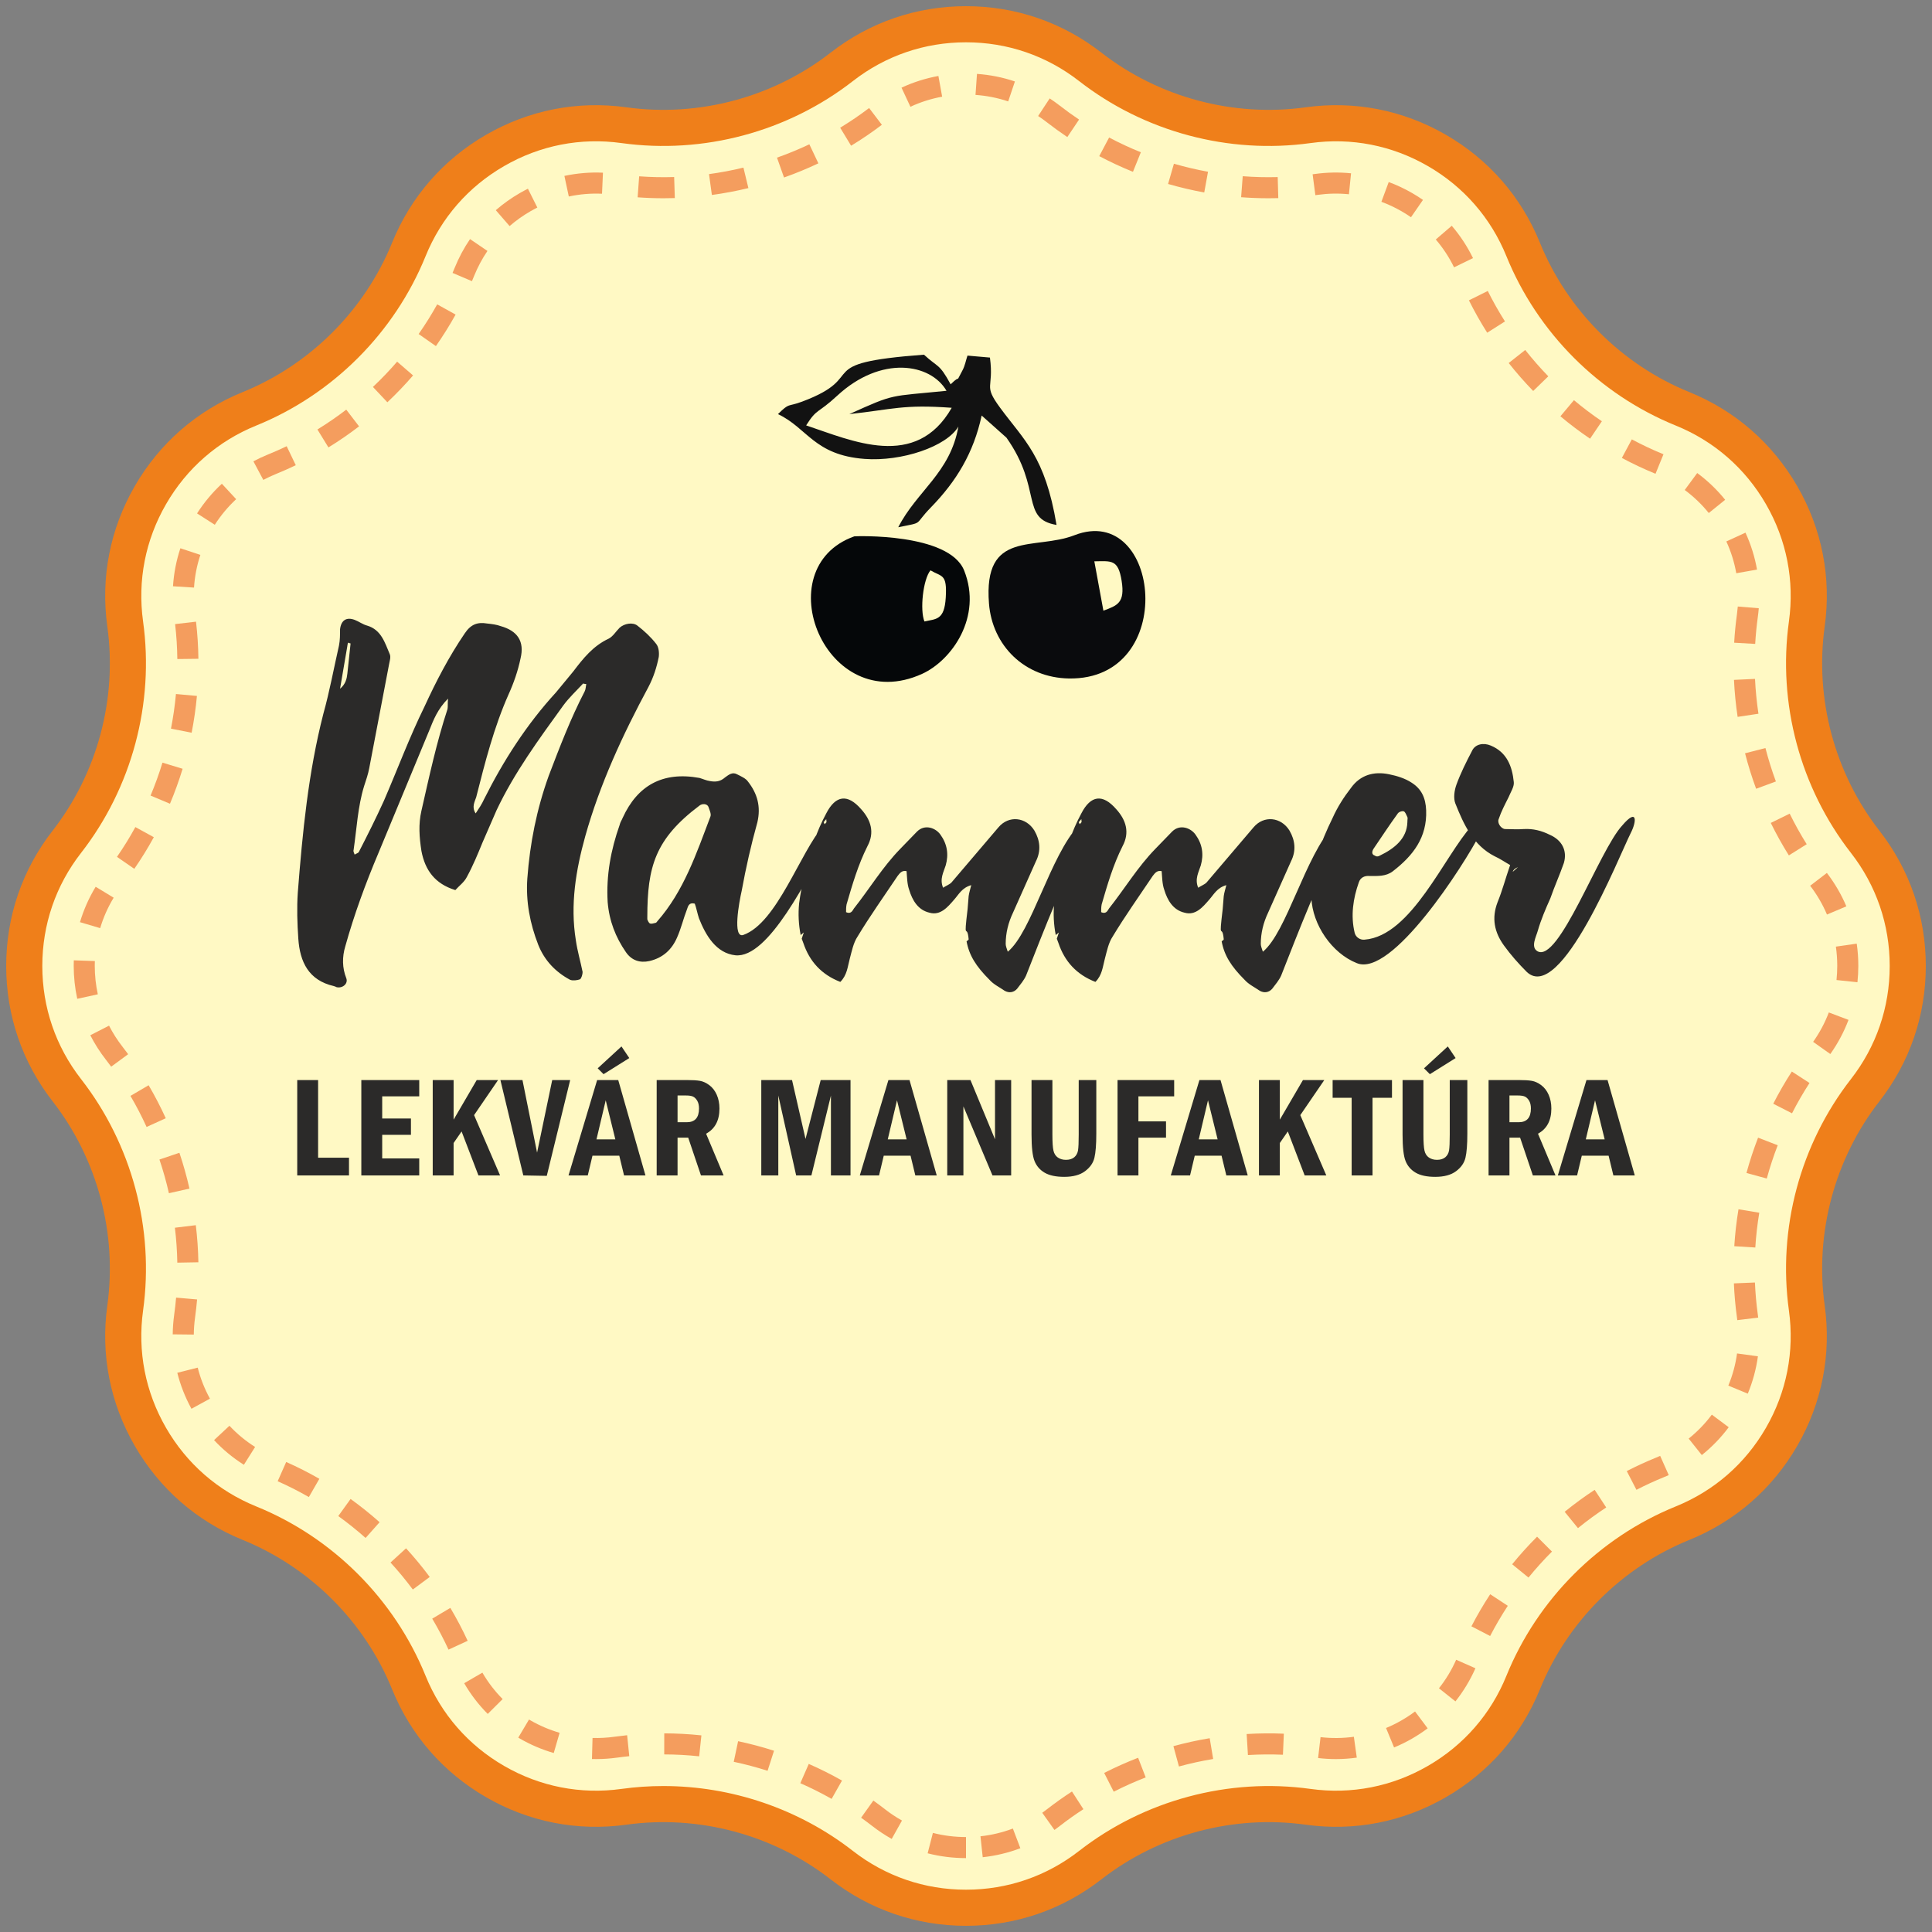
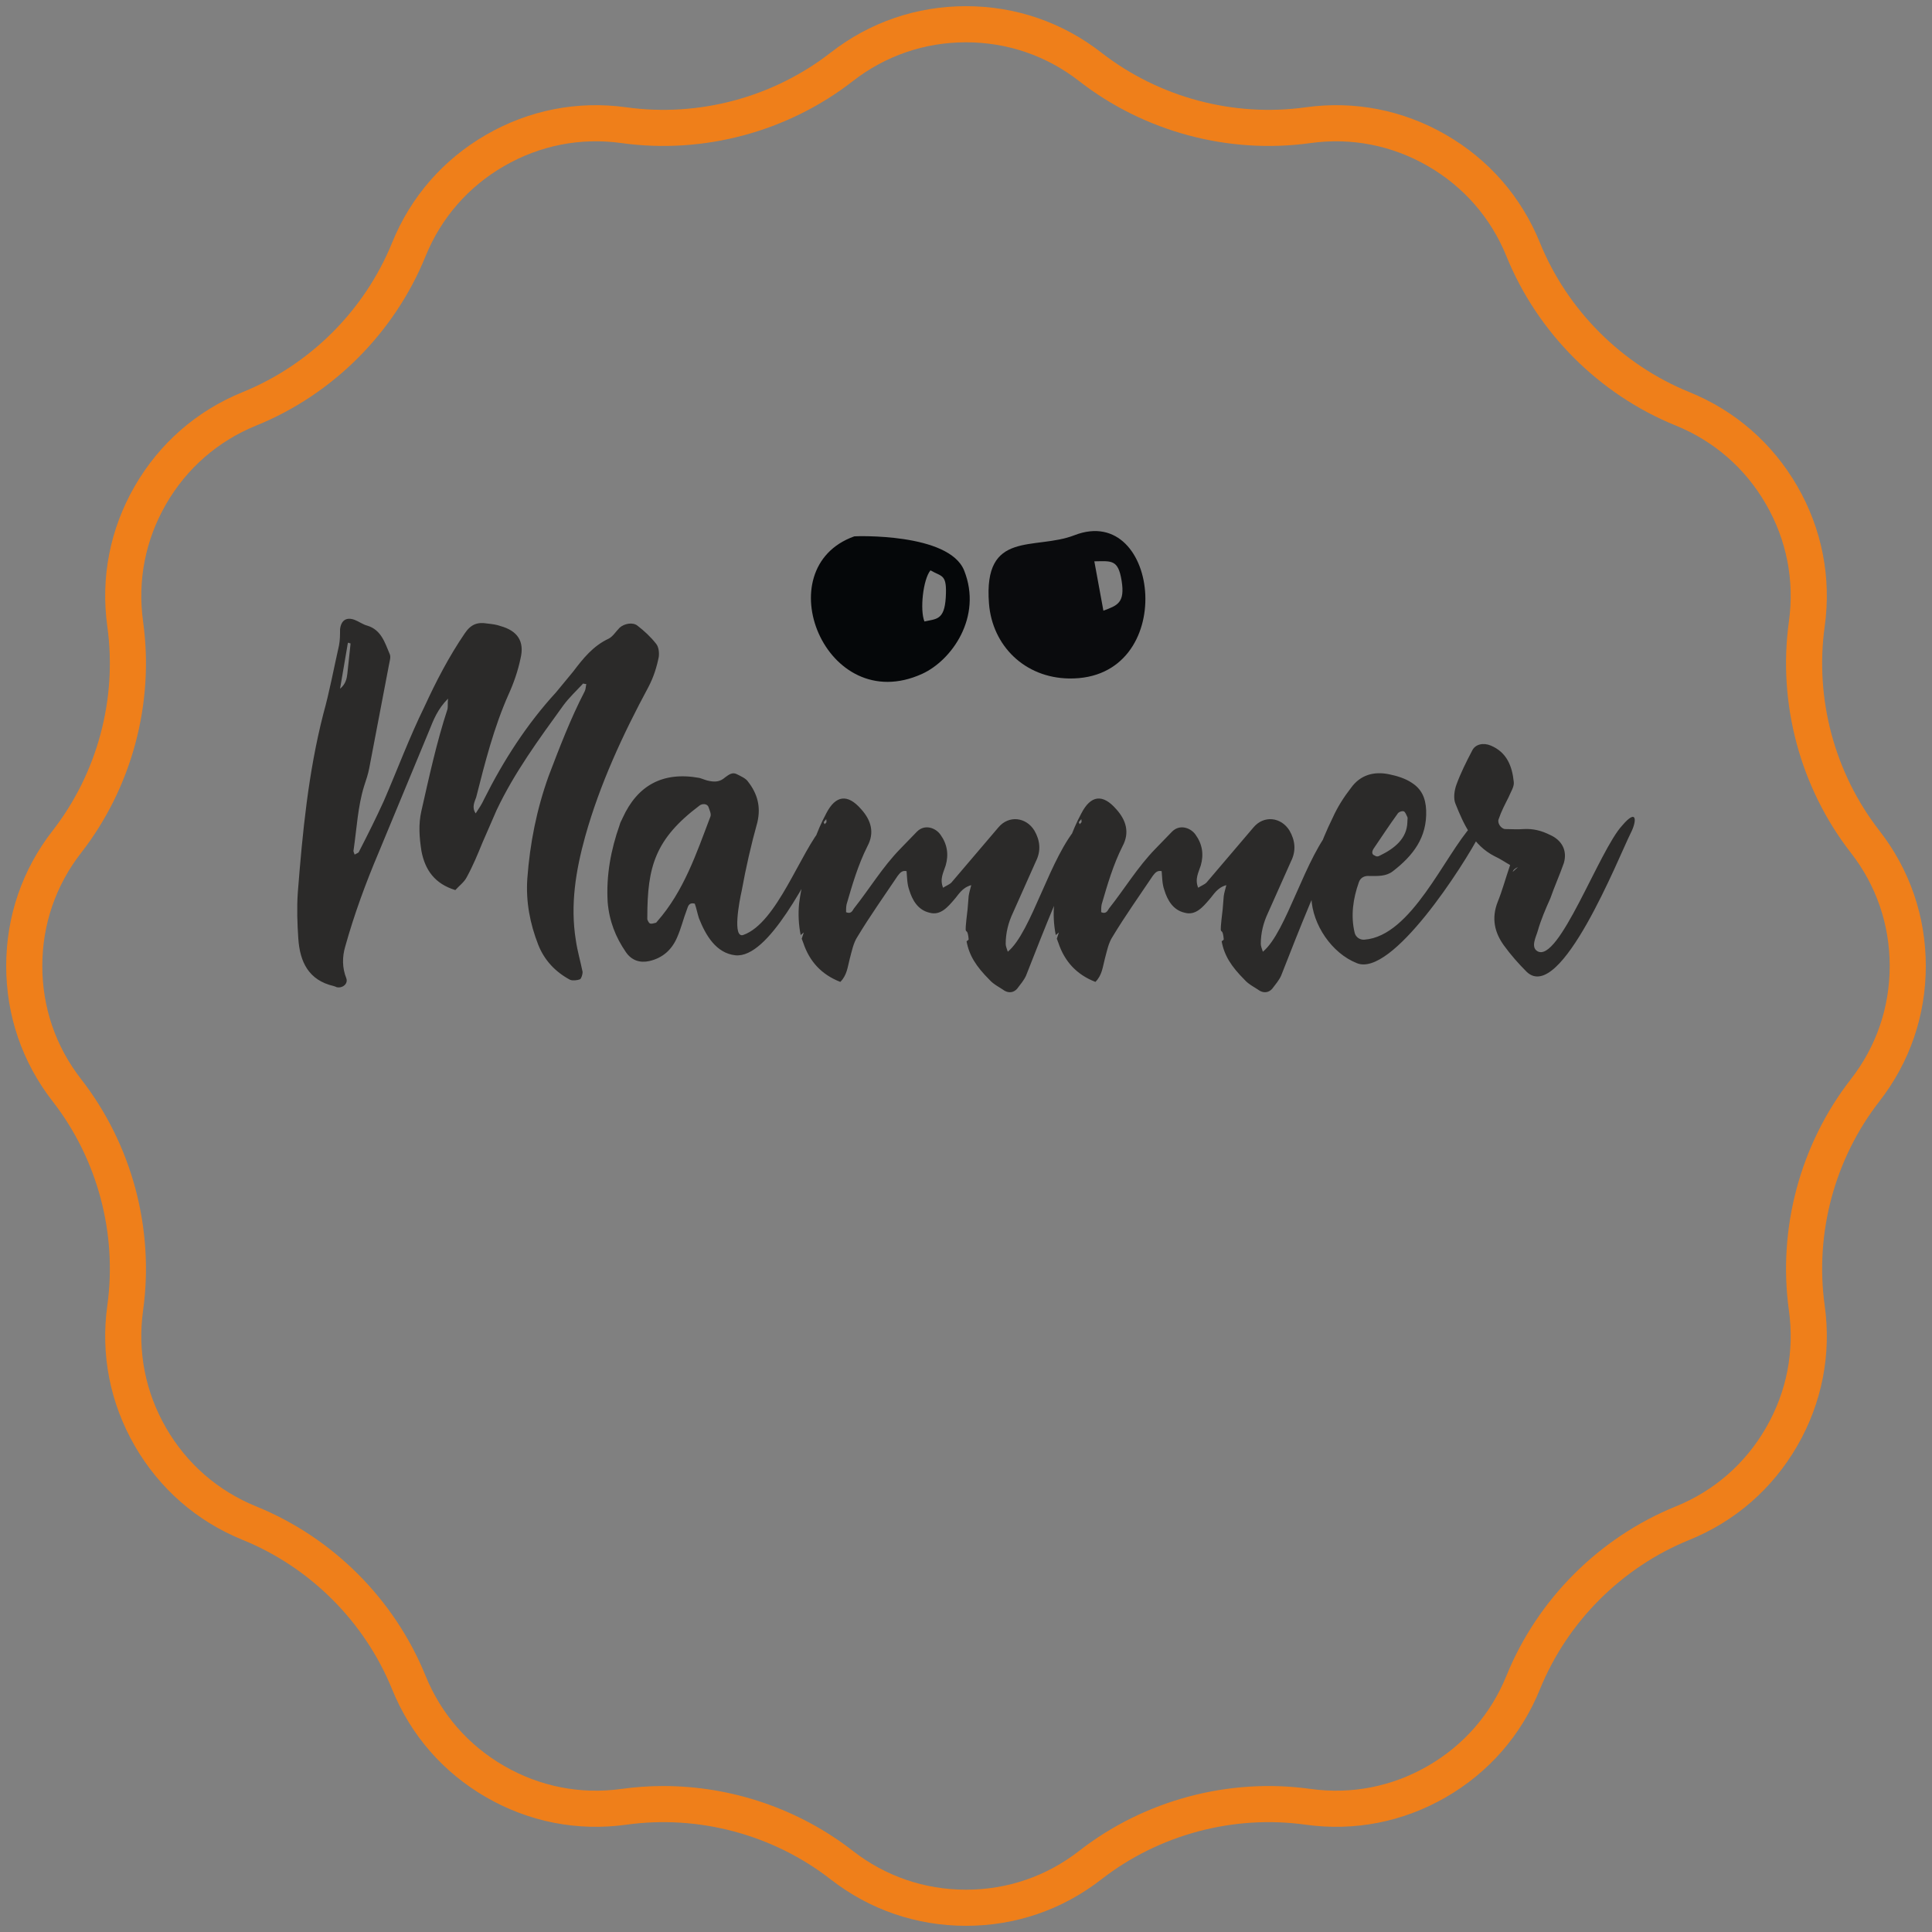
<svg xmlns="http://www.w3.org/2000/svg" xml:space="preserve" width="65mm" height="65mm" version="1.1" style="shape-rendering:geometricPrecision; text-rendering:geometricPrecision; image-rendering:optimizeQuality; fill-rule:evenodd; clip-rule:evenodd" viewBox="0 0 6500 6500">
  <rect x="0" y="0" width="6500" height="6500" fill="#808080" stroke="none" />
  <defs>
    <style type="text/css">
   
    .fil4 {fill:#050709}
    .fil5 {fill:#0A0B0D}
    .fil6 {fill:#121212}
    .fil3 {fill:#2B2A29;fill-rule:nonzero}
    .fil0 {fill:#FFF9C4;fill-rule:nonzero}
    .fil1 {fill:#F49D5E;fill-rule:nonzero}
    .fil2 {fill:#EF7F1A;fill-rule:nonzero}
   
  </style>
  </defs>
  <g id="Layer_x0020_1">
-     <path class="fil0" d="M431.88 4364.29c-22.3,160.65 8.88,319.94 90.13,460.73 81.28,140.75 203.69,247.39 353.94,308.41 221.76,90.02 400.64,268.87 490.66,490.66 60.98,150.24 167.62,272.62 308.41,353.9 140.79,81.28 300.08,112.43 460.69,90.13 237.1,-32.9 481.4,32.55 670.26,179.6 127.95,99.62 281.5,152.31 444.03,152.31 162.57,0 316.13,-52.69 444.07,-152.31 188.86,-147.05 433.16,-212.53 670.26,-179.6 160.6,22.3 319.94,-8.85 460.69,-90.13 140.79,-81.28 247.4,-203.66 308.41,-353.9 90.06,-221.79 268.87,-400.64 490.7,-490.66 150.24,-61.02 272.59,-167.66 353.9,-308.41 81.25,-140.79 112.43,-300.08 90.13,-460.73 -32.93,-237.07 32.52,-481.36 179.61,-670.26 99.58,-127.95 152.23,-281.5 152.23,-444.03 0,-162.57 -52.65,-316.12 -152.23,-444.03 -147.09,-188.9 -212.54,-433.2 -179.61,-670.27 22.3,-160.64 -8.88,-319.93 -90.13,-460.72 -81.31,-140.75 -203.66,-247.43 -353.9,-308.42 -221.83,-90.01 -400.64,-268.86 -490.7,-490.66 -61.01,-150.24 -167.62,-272.65 -308.41,-353.89 -140.78,-81.29 -300.11,-112.44 -460.69,-90.14 -237.1,32.9 -481.4,-32.55 -670.26,-179.64 -127.94,-99.61 -281.5,-152.27 -444.07,-152.27 -162.53,0 -316.08,52.66 -444.03,152.27 -188.86,147.09 -433.16,212.54 -670.26,179.64 -160.67,-22.3 -319.9,8.85 -460.69,90.14 -140.79,81.24 -247.43,203.65 -308.41,353.89 -90.02,221.8 -268.9,400.65 -490.66,490.66 -150.25,60.99 -272.66,167.67 -353.94,308.42 -81.25,140.79 -112.43,300.08 -90.13,460.72 32.93,237.07 -32.55,481.37 -179.6,670.27 -99.62,127.91 -152.28,281.46 -152.28,444.03 0,162.53 52.66,316.08 152.28,444.03 147.05,188.9 212.53,433.19 179.6,670.26z" />
-     <path class="fil1" d="M366.87 3450.7l-63.07 32.28c14.67,28.68 32.27,56.3 52.35,82.09 6.1,7.79 12.1,15.7 17.95,23.67l57.05 -42.02c-6.28,-8.5 -12.6,-16.89 -19.09,-25.22 -17.32,-22.26 -32.56,-46.07 -45.19,-70.8zm5733.21 54.5l57.82 40.99c25.32,-35.73 45.89,-74.36 61.2,-114.86l-66.28 -25.05c-13.16,34.86 -30.94,68.12 -52.74,98.92zm-265.26 687.53l70.7 4.37c2.43,-38.94 6.91,-78.31 13.37,-117.01l-69.92 -11.64c-6.85,41.1 -11.61,82.9 -14.15,124.28zm69.46 122.13l-70.8 2.93c1.59,38.38 5.05,77.05 10.34,114.83 0.35,2.96 0.77,5.93 1.13,8.89l70.34 -8.57c-0.42,-3.35 -0.85,-6.67 -1.31,-10.02 -4.93,-35.6 -8.18,-71.93 -9.7,-108.06zm61.63 -601.45l63.12 32.21c17.81,-34.89 37.6,-69.22 58.87,-101.99l-59.44 -38.56c-22.61,34.79 -43.6,71.26 -62.55,108.34zm-90.13 232.94l68.33 18.7c10.34,-37.78 22.72,-75.43 36.83,-111.9l-66.07 -25.58c-14.96,38.74 -28.15,78.7 -39.09,118.78zm-1681.55 1887.61l4.3 70.73c39.02,-2.4 78.74,-2.72 117.76,-1.06l3.03 -70.8c-41.45,-1.8 -83.64,-1.41 -125.09,1.13zm-1725.65 93.45c38.28,8.08 76.55,18.27 113.84,30.23l21.7 -67.45c-39.58,-12.7 -80.26,-23.53 -120.86,-32.1l-14.68 69.32zm830.09 250.58l7.58 70.45c43.5,-4.69 86.08,-14.89 126.61,-30.31l-25.18 -66.21c-34.86,13.23 -71.51,22.01 -109.01,26.07zm667.77 -234.85c37.78,-10.33 76.52,-18.8 115.11,-25.19l-11.64 -69.92c-40.96,6.78 -82.02,15.77 -122.13,26.74l18.66 68.37zm-444.32 144.15c-5.12,4.02 -10.34,7.9 -15.6,11.64l41.07 57.75c6.1,-4.34 12.17,-8.86 18.09,-13.48 25.44,-19.82 52.11,-38.77 79.34,-56.41l-38.55 -59.47c-28.93,18.73 -57.26,38.91 -84.35,59.97zm-1287.43 -184.72c39.02,0.07 78.63,2.23 117.58,6.39l7.48 -70.49c-41.42,-4.37 -83.43,-6.66 -124.92,-6.73l-0.14 70.83zm1480.15 62.27l32.17 63.15c34.79,-17.75 71.02,-33.91 107.56,-48.05l-25.57 -66.08c-38.77,15 -77.19,32.14 -114.16,50.98zm-1723.29 -46.78c4.66,0.14 9.32,0.21 13.97,0.21 23.64,0 47.52,-1.66 70.95,-4.9 13.4,-1.91 27.06,-3.53 40.6,-4.9l-7.16 -70.53c-14.39,1.49 -28.93,3.25 -43.21,5.23 -24.17,3.35 -48.79,4.72 -73.21,4.05l-1.94 70.84zm-211.77 -132.93l-36.16 60.96 5.33 3.14c35.88,20.71 74.26,37.08 114.02,48.65l19.75 -68.05c-34.25,-9.98 -67.38,-24.09 -98.35,-41.98l-4.59 -2.72zm3061.41 -105.09l55.45 44.1c26.92,-33.87 49.53,-71.33 67.28,-111.41l-64.81 -28.64c-15.27,34.53 -34.78,66.81 -57.92,95.95zm422.94 -593.79l44.74 54.99c30.4,-24.73 62.37,-48.11 95.03,-69.56l-38.84 -59.24c-34.68,22.72 -68.65,47.59 -100.93,73.81zm-313.72 385.37l62.97 32.53c17.92,-34.65 37.92,-68.83 59.44,-101.6l-59.27 -38.88c-22.82,34.78 -44.09,71.12 -63.14,107.95zm621.24 -567.62c-33.3,13.55 -66.43,28.79 -98.57,45.33l32.53 63.01c30.2,-15.59 61.38,-29.99 92.74,-42.69 5.33,-2.18 10.62,-4.44 15.91,-6.77l-28.82 -64.74c-4.55,2.02 -9.17,3.99 -13.79,5.86zm243.1 -242.29l65.47 27.13c16.76,-40.39 28.19,-82.69 34.08,-125.69l-70.24 -9.56c-5.04,36.97 -14.88,73.34 -29.31,108.12zm-133.39 178.3l44.17 55.38c33.94,-27.05 64.38,-58.56 90.52,-93.59l-56.83 -42.37c-22.47,30.2 -48.72,57.29 -77.86,80.58zm-593.86 422.77l54.92 44.76c24.73,-30.34 51.3,-59.76 78.96,-87.41l-50.06 -50.13c-29.39,29.35 -57.61,60.57 -83.82,92.78zm-1966.53 972.46c41.77,10.73 85.16,16.16 129.01,16.16l0 -70.84c-37.92,0 -75.35,-4.69 -111.37,-13.97l-17.64 68.65zm-2186.8 -1251.79c35.7,15.8 71.02,33.72 104.96,53.27l35.31 -61.46c-36.09,-20.74 -73.63,-39.79 -111.59,-56.58l-28.68 64.77zm-214.03 -138.33c29.71,31.82 63.47,59.76 100.37,82.98l37.75 -59.94c-31.72,-20 -60.75,-43.99 -86.33,-71.37l-51.79 48.33zm417.94 255.48c31.68,22.83 62.58,47.63 91.9,73.66l47.09 -52.95c-31.08,-27.66 -63.92,-53.97 -97.57,-78.21l-41.42 57.5zm423.61 562.4c21.91,37.75 48.55,72.53 79.24,103.33l50.2 -49.99c-26.35,-26.49 -49.32,-56.41 -68.16,-88.9l-61.28 35.56zm1376.58 394.8l-41.17 57.68c12.49,8.89 24.98,18.2 37.22,27.72 20.85,16.23 42.97,30.91 65.72,43.64l34.57 -61.84c-19.65,-11.01 -38.77,-23.67 -56.76,-37.71 -13.02,-10.13 -26.35,-20.04 -39.58,-29.49zm-245.68 -58.42c35.88,15.73 71.3,33.47 105.27,52.77l34.96 -61.63c-36.05,-20.5 -73.69,-39.33 -111.79,-56.02l-28.44 64.88zm-2096.1 -1380.78c10.55,41.88 26.57,82.59 47.63,121.08l62.19 -34.01c-18.2,-33.23 -32.03,-68.37 -41.13,-104.39l-68.69 17.32zm717.34 638.36c26.5,28.89 51.76,59.44 75.04,90.8l56.9 -42.26c-24.76,-33.3 -51.54,-65.73 -79.66,-96.38l-52.28 47.84zm201.3 152.61l-60.93 36.23c20.01,33.65 38.46,68.68 54.83,104.17l64.34 -29.67c-17.35,-37.67 -36.97,-74.93 -58.24,-110.73zm3200.47 378.28c-16.83,9.74 -34.47,18.42 -52.42,25.82l27.05 65.48c20.82,-8.57 41.28,-18.66 60.79,-29.92 18.13,-10.47 35.66,-22.04 52.21,-34.43l-42.48 -56.72c-14.28,10.69 -29.45,20.74 -45.15,29.77zm-272.77 56.55l-8.25 70.34c19.82,2.33 39.97,3.53 59.9,3.53 23.39,0 47.02,-1.66 70.27,-4.9l-9.81 -70.2c-37.07,5.18 -74.96,5.57 -112.11,1.23zm-3828.45 -3257.94l-67.77 -20.63c-11.43,37.42 -24.9,74.71 -40.04,110.77l65.3 27.44c16.09,-38.27 30.41,-77.82 42.51,-117.58zm1903.48 -1953.65l-16.68 -68.89c-38.1,9.24 -77.05,16.58 -115.78,21.83l9.59 70.24c41.1,-5.61 82.45,-13.4 122.87,-23.18zm449.05 -212.97l-42.89 -56.41c-31.08,23.64 -63.82,45.9 -97.33,66.26l36.75 60.57c35.64,-21.63 70.42,-45.3 103.47,-70.42zm-213.57 129.68l-30.34 -64.03c-35.34,16.73 -71.96,31.83 -108.9,44.88l23.64 66.81c39.16,-13.86 78.07,-29.88 115.6,-47.66zm837.53 -88.4l39.51 -58.85c-22.08,-14.81 -43.88,-30.55 -64.7,-46.74 -11,-8.57 -22.47,-16.79 -34.07,-24.45l-38.95 59.2c10.05,6.63 19.97,13.72 29.46,21.17 22.19,17.21 45.29,33.93 68.75,49.67zm709.79 205.46l-1.94 -70.84c-39.23,1.06 -78.63,0.1 -117.69,-2.9l-5.43 70.67c30.48,2.32 61.39,3.49 91.87,3.49 11.07,0 22.11,-0.14 33.19,-0.42zm-236.43 -88.76c-38.45,-7.02 -77.05,-16.09 -114.69,-26.99l-19.68 68.09c39.93,11.57 80.85,21.2 121.71,28.57l12.66 -69.67zm-649.68 -303.78c-40.99,-13.83 -83.96,-22.4 -127.63,-25.44l-4.94 70.7c37.68,2.65 74.68,9.98 109.96,21.87l22.61 -67.13zm-244.79 51.26l-12.63 -69.71c-42.93,7.76 -84.7,21.02 -124.1,39.4l29.98 64.25c33.87,-15.81 69.78,-27.24 106.75,-33.94zm668.48 187.01c-36.27,-14.64 -72.21,-31.37 -106.79,-49.64l-33.16 62.62c36.73,19.44 74.86,37.18 113.39,52.74l26.56 -65.72zm-3043.7 1167.16l-48.15 -52c-31.71,29.35 -59.8,62.97 -83.43,99.84l59.65 38.24c20.39,-31.82 44.59,-60.78 71.93,-86.08zm-132.04 661.92l-70.56 -6.46c-3.59,38.91 -9.2,78.14 -16.75,116.56l69.53 13.65c8.01,-40.78 13.97,-82.41 17.78,-123.75zm1607.85 -1674.99l-2.25 -70.8c-39.06,1.2 -78.6,0.42 -117.72,-2.44l-5.12 70.66c28.96,2.12 58.31,3.18 87.28,3.18 12.63,0 25.19,-0.18 37.81,-0.6zm-1342 928.33c22.47,-9.13 44.91,-19.08 66.78,-29.56l-30.65 -63.89c-20.53,9.88 -41.63,19.19 -62.76,27.77 -16.79,6.81 -33.34,14.53 -49.21,23l33.37 62.55c13.65,-7.31 27.97,-14.01 42.47,-19.87zm-254.24 272.14l-67.24 -22.3c-13.76,41.35 -22.09,84.35 -24.84,127.85l70.73 4.44c2.37,-37.39 9.53,-74.4 21.35,-109.99zm533.89 -432.44l-43.07 -56.23c-31.12,23.85 -63.75,46.28 -97.05,66.74l37.11 60.36c35.35,-21.69 69.99,-45.54 103.01,-70.87zm817.39 -782.64l3.17 -70.8c-43.57,-1.97 -87.1,1.69 -129.72,10.83l14.82 69.29c36.73,-7.87 74.26,-11.01 111.73,-9.32zm-241.02 59.09c7.69,-4.41 15.56,-8.67 23.42,-12.59l-31.71 -63.39c-9.1,4.58 -18.24,9.49 -27.13,14.6 -28.89,16.69 -56.09,36.09 -80.93,57.64l46.43 53.49c21.41,-18.56 44.94,-35.32 69.92,-49.75zm-394.65 552.24l-53.63 -46.35c-25.54,29.6 -52.98,58.24 -81.45,85.09l48.61 51.54c30.23,-28.51 59.3,-58.88 86.47,-90.28zm205.63 -335.42c11.96,-29.49 26.99,-57.54 44.59,-83.4l-58.56 -39.89c-20.46,29.98 -37.85,62.51 -51.68,96.62 -2.37,5.75 -4.73,11.5 -7.16,17.18l65.23 27.77c2.57,-6.07 5.11,-12.14 7.58,-18.28zm-62.51 130.67l-61.95 -34.4c-18.98,34.15 -39.97,67.77 -62.44,99.84l58.1 40.64c23.81,-34.11 46.11,-69.78 66.29,-106.08zm4648.34 2191c0,15.98 -0.81,32.06 -2.47,47.87l70.45 7.41c1.94,-18.24 2.89,-36.87 2.89,-55.32 0,-25.01 -1.8,-50.13 -5.29,-74.58l-70.17 10.09c3.04,21.14 4.59,42.83 4.59,64.53zm-432.26 -1523.33l55.21 -44.49c-27.45,-34.01 -59.09,-64.31 -94.05,-90.06l-42.05 57.04c30.09,22.16 57.29,48.23 80.89,77.51zm159.35 927.7l66.5 -24.59c-13.58,-36.73 -25.4,-74.54 -35.17,-112.43l-68.62 17.64c10.34,40.25 22.9,80.4 37.29,119.38zm3 -737.41c-7.48,-42.65 -20.57,-84.46 -38.84,-124.25l-64.38 29.53c15.73,34.29 26.98,70.27 33.44,106.99l69.78 -12.27zm-67.45 149.75c-4.41,31.75 -7.59,64.14 -9.42,96.2l70.73 4.06c1.73,-30.2 4.73,-60.64 8.85,-90.52 1.35,-9.78 2.44,-19.69 3.25,-29.46l-70.63 -5.79c-0.7,8.47 -1.62,17.08 -2.78,25.51zm-454.52 -648.79c-32.32,-21.88 -63.96,-45.76 -93.98,-70.98l-45.55 54.29c31.9,26.78 65.45,52.11 99.81,75.35l39.72 -58.66zm207.26 111.05c-36.16,-14.75 -71.97,-31.61 -106.51,-50.13l-33.48 62.48c36.69,19.68 74.79,37.6 113.21,53.27l26.78 -65.62zm615.28 1520.97c-16.8,-39.8 -38.85,-77.61 -65.52,-112.4l-56.23 43.08c23,30.05 42.02,62.65 56.52,96.9l65.23 -27.58zm-295.74 -648.02c-5.82,-38.74 -9.7,-78.14 -11.57,-117.23l-70.77 3.32c1.98,41.48 6.07,83.36 12.28,124.46l70.06 -10.55zm102.31 476.6l60.04 -37.64c-20.74,-33.09 -40.04,-67.7 -57.29,-102.83l-63.61 31.22c18.35,37.36 38.81,74.12 60.86,109.25zm-5429.32 -778.12c4.55,38.84 7.05,78.35 7.51,117.51l70.87 -0.88c-0.49,-41.59 -3.21,-83.57 -8,-124.85l-70.38 8.22zm4158.01 -1368.92l40.32 -58.28c-11.67,-8.11 -23.91,-15.87 -36.4,-23.07 -25.12,-14.5 -51.65,-26.95 -78.85,-37.04l-24.62 66.46c23.49,8.68 46.35,19.44 68.01,31.96 10.83,6.25 21.45,12.95 31.54,19.97zm208.63 137.51c-19.19,-39.3 -43.25,-75.91 -71.5,-108.79l-53.73 46.21c24.3,28.29 44.98,59.8 61.52,93.66l63.71 -31.08zm47.74 251.04l59.83 -37.96c-20.99,-33.05 -40.47,-67.55 -57.89,-102.55l-63.43 31.57c18.52,37.19 39.23,73.84 61.49,108.94zm205.59 146.69c-27.3,-28.12 -53.41,-57.93 -77.64,-88.62l-55.6 43.92c25.72,32.56 53.45,64.2 82.41,94.05l50.83 -49.35zm-775.79 -610.52c34.71,-4.83 70.24,-5.54 105.02,-2.01l7.13 -70.52c-40.39,-4.06 -81.6,-3.25 -121.89,2.33l-7.4 1.02 9.2 70.24 7.94 -1.06zm-4173.4 2704.82l69.18 -15.14c-6.8,-31.15 -10.26,-63.39 -10.26,-95.88 0,-5.36 0.1,-10.69 0.28,-16.02l-70.8 -2.43c-0.18,6.14 -0.32,12.27 -0.32,18.45 0,37.57 4.02,74.93 11.92,111.02zm257.6 -543.7l-62.09 -34.05c-18.83,34.33 -39.61,68.05 -61.87,100.19l58.28 40.29c23.63,-34.15 45.75,-69.96 65.68,-106.43zm-135.08 203.51l-60.57 -36.76c-22.65,37.33 -40.39,77.4 -52.77,119.07l67.94 20.14c10.66,-35.84 25.9,-70.31 45.4,-102.45zm273.83 1412.45c2.79,-20.07 5.04,-40.53 6.84,-60.81l-70.62 -6.11c-1.62,19.05 -3.81,38.28 -6.42,57.19 -3.04,22.05 -4.73,44.38 -4.94,66.36l70.87 0.74c0.18,-19.02 1.62,-38.32 4.27,-57.37zm11.15 -185.87c-0.71,-41.49 -3.64,-83.47 -8.65,-124.75l-70.34 8.51c4.73,38.91 7.44,78.42 8.15,117.51l70.84 -1.27zm-63.82 -368.34l-67.17 22.65c12.53,37.08 23.25,75.21 31.89,113.38l69.08 -15.63c-9.18,-40.53 -20.54,-81.03 -33.8,-120.4zm-103.54 -227.26l-61.14 35.84c19.76,33.69 38.03,68.87 54.26,104.5l64.49 -29.35c-17.25,-37.86 -36.62,-75.22 -57.61,-110.99z" />
    <path class="fil2" d="M481.4 2090.98c-19.12,-137.62 7.62,-274.18 77.26,-394.83 69.68,-120.68 174.59,-212.09 303.32,-264.37 257.56,-104.53 465.24,-312.24 569.84,-569.84 52.28,-128.73 143.65,-233.61 264.34,-303.28 120.65,-69.68 257.17,-96.42 394.86,-77.3 275.38,38.24 559.05,-37.78 778.41,-208.56 109.68,-85.37 241.26,-130.49 380.57,-130.49 139.35,0 270.94,45.12 380.58,130.49 219.36,170.78 503.1,246.8 778.44,208.56 137.58,-19.08 274.18,7.62 394.83,77.3 120.68,69.67 212.09,174.55 264.33,303.28 104.6,257.6 312.32,465.31 569.88,569.84 128.73,52.28 233.65,143.69 303.29,264.37 69.7,120.65 96.41,257.21 77.29,394.83 -38.24,275.34 37.78,559.08 208.6,778.44 85.37,109.64 130.49,241.23 130.49,380.58 0,139.34 -45.12,270.93 -130.49,380.57 -170.82,219.36 -246.84,503.1 -208.6,778.44 19.12,137.62 -7.59,274.15 -77.29,394.83 -69.64,120.69 -174.56,212.09 -303.29,264.34 -257.56,104.56 -465.28,312.28 -569.88,569.88 -52.24,128.72 -143.65,233.61 -264.33,303.28 -120.65,69.67 -257.18,96.38 -394.83,77.29 -275.41,-38.27 -559.08,37.79 -778.44,208.56 -109.64,85.38 -241.23,130.5 -380.58,130.5 -139.31,0 -270.89,-45.12 -380.57,-130.5 -182.11,-141.78 -408.59,-218.26 -637.83,-218.26 -46.84,0 -93.83,3.21 -140.58,9.7 -137.62,19.09 -274.21,-7.62 -394.86,-77.29 -120.69,-69.67 -212.06,-174.56 -264.34,-303.28 -104.6,-257.6 -312.28,-465.32 -569.84,-569.88 -128.73,-52.25 -233.64,-143.65 -303.32,-264.34 -69.64,-120.68 -96.38,-257.21 -77.26,-394.83 38.24,-275.34 -37.78,-559.08 -208.59,-778.44 -85.38,-109.64 -130.46,-241.23 -130.46,-380.57 0,-139.35 45.08,-270.94 130.46,-380.58 170.81,-219.36 246.83,-503.1 208.59,-778.44zm-120.33 2301.31c-22.86,164.68 9.1,327.98 92.39,472.3 83.33,144.29 208.81,253.61 362.84,316.16 227.33,92.29 410.7,275.63 502.99,502.99 62.51,154.02 171.83,279.47 316.16,362.8 144.32,83.32 307.62,115.25 472.26,92.39 243.06,-33.73 493.5,33.37 687.1,184.11 131.17,102.13 288.58,156.14 455.19,156.14 166.66,0 324.07,-54.01 455.23,-156.14 193.6,-150.74 444.04,-217.87 687.1,-184.11 164.64,22.86 327.98,-9.07 472.27,-92.39 144.32,-83.33 253.61,-208.78 316.16,-362.8 92.32,-227.36 275.62,-410.7 503.02,-502.99 154.02,-62.55 279.44,-171.87 362.8,-316.16 83.29,-144.32 115.25,-307.62 92.39,-472.3 -33.76,-243.03 33.34,-493.46 184.12,-687.1 102.09,-131.17 156.06,-288.58 156.06,-455.19 0,-166.65 -53.97,-324.06 -156.06,-455.19 -150.78,-193.64 -217.88,-444.08 -184.12,-687.11 22.86,-164.67 -9.1,-327.97 -92.39,-472.3 -83.36,-144.28 -208.78,-253.64 -362.8,-316.16 -227.4,-92.28 -410.7,-275.62 -503.02,-502.99 -62.55,-154.02 -171.84,-279.5 -316.16,-362.79 -144.32,-83.33 -307.66,-115.26 -472.27,-92.4 -243.06,33.73 -493.5,-33.37 -687.1,-184.15 -131.16,-102.12 -288.57,-156.1 -455.23,-156.1 -166.61,0 -324.02,53.98 -455.19,156.1 -193.6,150.78 -444.04,217.88 -687.1,184.15 -164.71,-22.86 -327.94,9.07 -472.26,92.4 -144.33,83.29 -253.65,208.77 -316.16,362.79 -92.29,227.37 -275.66,410.71 -502.99,502.99 -154.03,62.52 -279.51,171.88 -362.84,316.16 -83.29,144.33 -115.25,307.63 -92.39,472.3 33.76,243.03 -33.37,493.47 -184.11,687.11 -102.13,131.13 -156.11,288.54 -156.11,455.19 0,166.61 53.98,324.02 156.11,455.19 150.74,193.64 217.87,444.07 184.11,687.1z" />
    <path class="fil3" d="M1193.21 2875.26c-1.75,-5.26 -5.26,-10.53 -3.51,-15.79 10.53,-71.96 14.04,-145.67 35.1,-214.12 7.02,-21.06 14.05,-42.12 17.56,-61.43l66.69 -349.26c1.75,-10.52 7.02,-24.57 1.75,-35.09 -15.79,-36.86 -28.08,-80.74 -75.46,-94.78 -14.04,-3.51 -28.08,-14.04 -42.13,-19.31 -28.08,-10.53 -45.63,1.76 -49.14,31.6 0,17.55 0,36.85 -3.51,54.4 -17.55,77.22 -31.59,154.45 -52.65,229.92 -50.9,198.32 -70.2,400.15 -86,601.99 -3.51,50.89 -1.75,103.54 1.75,154.44 5.27,78.98 35.11,140.41 119.35,159.71 3.51,1.76 7.02,1.76 8.78,3.51 19.3,5.27 40.36,-10.53 33.34,-29.83 -14.04,-35.1 -14.04,-71.96 -3.51,-107.06 29.84,-107.06 68.45,-212.37 112.33,-315.92l170.24 -410.68c14.04,-35.1 28.08,-71.96 63.18,-107.06 -1.75,17.55 0,26.32 -1.75,35.1 -36.86,112.33 -61.43,226.4 -87.76,342.24 -10.53,45.63 -7.02,89.51 0,135.14 12.29,64.94 45.63,110.57 114.09,131.63 12.28,-14.04 29.83,-26.33 38.61,-43.88 21.06,-38.61 36.85,-77.22 52.65,-115.83l47.38 -108.82c59.67,-126.36 142.16,-238.69 224.66,-352.76 19.3,-26.33 43.87,-49.15 66.69,-73.72 0,0 5.26,1.76 10.53,1.76 -1.76,8.77 -1.76,17.55 -5.27,24.57 -47.39,91.26 -84.24,187.79 -121.1,284.32 -40.37,112.32 -63.18,226.4 -71.96,345.75 -5.26,77.22 8.78,150.93 36.86,222.89 21.06,52.65 57.92,91.26 107.06,117.59 8.78,3.51 24.57,1.76 33.34,-1.75 5.27,-3.51 8.78,-17.56 8.78,-24.58 -7.02,-35.09 -17.55,-70.2 -22.82,-107.05 -19.3,-119.35 0,-235.18 31.6,-349.26 49.14,-175.51 126.36,-342.24 212.36,-501.95 17.55,-33.35 28.08,-66.69 35.1,-101.8 1.76,-14.04 0,-33.34 -8.77,-43.87 -17.56,-22.82 -40.37,-43.88 -63.19,-61.43 -15.79,-12.29 -43.87,-7.02 -59.67,7.02 -12.29,12.28 -22.82,29.84 -36.86,36.86 -52.65,24.57 -85.99,66.69 -119.34,110.57l-57.92 70.2c-98.28,107.06 -177.26,229.91 -242.2,359.79 -7.02,15.79 -17.55,31.59 -28.08,47.39 -14.04,-21.07 -3.51,-38.61 1.76,-54.41 29.83,-117.59 59.67,-235.18 108.81,-345.75 17.55,-38.61 31.59,-78.98 40.37,-121.1 14.04,-57.92 -10.53,-93.02 -66.7,-108.82 -14.04,-5.26 -29.83,-7.02 -45.63,-8.77 -31.59,-5.27 -54.4,1.75 -75.46,33.34 -52.66,77.23 -96.53,161.47 -135.14,245.71 -50.9,103.55 -91.27,212.37 -136.9,317.67 -26.33,57.92 -54.41,114.08 -84.24,172 -1.76,3.51 -8.78,5.27 -14.05,8.77zm-24.57 -702.02c0,-3.51 1.76,-7.02 1.76,-10.53l3.51 0c0,0 1.76,1.75 5.26,1.75l0 3.51 -10.53 98.29c-1.75,15.79 -5.26,35.1 -24.57,50.89l24.57 -143.91zm1305.78 1040.75c110.57,10.53 240.44,-254.48 324.69,-410.68 21.06,-40.37 22.82,-86 -28.08,-26.33 -78.98,89.51 -156.2,328.2 -270.29,368.57 -36.85,12.28 -14.04,-110.57 -5.26,-149.18 14.04,-77.23 31.59,-154.45 52.65,-229.92 12.29,-52.65 0,-96.53 -31.59,-136.9 -7.02,-10.52 -22.82,-17.55 -36.86,-24.57 -15.79,-8.77 -28.08,1.76 -40.36,10.53 -15.8,14.04 -31.59,15.8 -50.9,12.29 -12.29,-1.75 -22.82,-7.02 -35.1,-10.53 -124.61,-22.81 -208.86,26.32 -257.99,133.39 -3.52,8.77 -8.78,15.79 -10.54,24.57 -29.83,84.24 -45.63,170.24 -40.36,259.75 5.26,63.18 26.32,117.59 61.42,168.48 19.31,28.08 47.39,36.86 78.98,29.84 45.63,-10.53 75.47,-38.61 93.02,-78.98 14.04,-31.59 21.06,-63.18 33.35,-94.77 3.51,-8.78 5.26,-24.57 26.32,-19.31 5.27,14.04 8.78,33.35 14.04,49.14 22.82,57.92 57.92,117.59 122.86,124.61zm-84.25 -466.85c-47.38,124.62 -89.5,250.98 -179.01,352.78 -1.76,3.5 -5.27,5.26 -7.02,5.26 -7.02,1.75 -12.29,3.51 -17.55,1.75 -3.52,-1.75 -7.02,-8.77 -8.78,-14.03l0 -7.02c0,-170.25 26.33,-263.27 175.51,-375.59 8.78,-7.02 24.57,-7.02 29.83,3.51 3.52,10.53 10.54,24.57 7.02,33.34zm1061.83 535.3c63.18,-160.88 124.6,-318.55 205.34,-479.43 21.06,-40.07 22.81,-85.7 -28.09,-26.32 -96.52,103.26 -157.95,358.62 -238.68,425.31 -3.51,-10.53 -7.02,-19.31 -7.02,-26.33 0,-36.85 8.77,-71.66 24.57,-105.01l77.22 -173.16c17.55,-35.11 14.04,-69.92 -5.27,-103.26 -28.07,-45.34 -85.99,-52.36 -121.09,-10.53l-157.96 185.45c-7.02,7.02 -17.55,10.53 -28.08,17.55 -12.29,-29.84 1.75,-52.36 8.77,-75.17 10.54,-36.86 5.27,-71.67 -17.55,-103.26 -15.79,-22.81 -52.65,-36.86 -78.98,-10.53l-56.16 57.92c-59.67,61.13 -103.55,134.55 -156.2,200.95 -5.26,8.78 -10.53,19.31 -26.33,12.29 0,-8.78 0,-17.55 1.76,-26.33 19.31,-66.4 38.61,-132.8 70.2,-195.69 24.57,-45.63 12.29,-87.46 -21.06,-124.32 -45.63,-52.65 -86,-47.39 -117.59,14.05 -15.79,29.54 -29.83,61.13 -40.37,92.72 -17.55,146.84 -33.34,76.93 -50.89,210.02 -3.51,34.81 -1.76,71.67 5.26,106.48l10.53 -8.78 -7.02 21.06 5.27 14.04c21.06,62.9 61.43,106.77 124.61,131.34 22.81,-22.81 24.57,-50.9 31.59,-77.22 7.02,-26.03 12.28,-54.12 26.33,-75.18 42.12,-69.91 89.5,-136.31 135.13,-204.46 7.03,-8.78 14.05,-19.31 29.84,-15.8 1.76,20.77 1.76,43.59 8.78,62.89 10.53,35.1 29.84,68.16 68.45,76.93 36.85,10.53 61.42,-19.3 82.49,-43.58 15.79,-17.55 26.32,-40.37 57.91,-49.14 -3.51,14.04 -7.02,24.57 -8.77,36.85l-3.51 43.59c-14.04,117.29 -1.76,43.87 3.51,101.5 0,1.75 -1.76,3.51 -7.02,7.02 8.77,47.39 31.59,83.95 77.22,129.58 14.04,15.8 33.34,24.57 50.9,36.86 15.79,8.77 31.59,5.27 42.12,-7.02 10.53,-14.04 22.82,-28.08 29.84,-43.88zm-672.2 -512.77c0,3.51 -1.75,5.26 -3.51,7.02l-5.26 -10.53 8.77 -10.24c0,3.51 1.76,8.78 0,13.75zm1530.42 512.77c63.19,-160.88 124.61,-318.55 205.35,-479.43 21.06,-40.07 22.81,-85.7 -28.09,-26.32 -96.52,103.26 -157.95,358.62 -238.68,425.31 -3.51,-10.53 -7.02,-19.31 -7.02,-26.33 0,-36.85 8.77,-71.66 24.56,-105.01l77.23 -173.16c17.55,-35.11 14.04,-69.92 -5.27,-103.26 -28.08,-45.34 -85.99,-52.36 -121.09,-10.53l-157.96 185.45c-7.02,7.02 -17.55,10.53 -28.08,17.55 -12.29,-29.84 1.75,-52.36 8.77,-75.17 10.53,-36.86 5.27,-71.67 -17.55,-103.26 -15.8,-22.81 -52.65,-36.86 -78.98,-10.53l-56.16 57.92c-59.67,61.13 -103.55,134.55 -156.2,200.95 -5.27,8.78 -10.53,19.31 -26.33,12.29 0,-8.78 0,-17.55 1.76,-26.33 19.3,-66.4 38.61,-132.8 70.2,-195.69 24.57,-45.63 12.29,-87.46 -21.06,-124.32 -45.63,-52.65 -86,-47.39 -117.59,14.05 -15.79,29.54 -29.83,61.13 -40.37,92.72 -17.55,146.84 -33.34,76.93 -50.9,210.02 -3.5,34.81 -1.75,71.67 5.27,106.48l10.53 -8.78 -7.02 21.06 5.27 14.04c21.06,62.9 61.43,106.77 124.61,131.34 22.81,-22.81 24.57,-50.9 31.59,-77.22 7.02,-26.03 12.28,-54.12 26.33,-75.18 42.12,-69.91 89.5,-136.31 135.13,-204.46 7.03,-8.78 14.05,-19.31 29.84,-15.8 1.75,20.77 1.75,43.59 8.78,62.89 10.53,35.1 29.83,68.16 68.45,76.93 36.85,10.53 61.42,-19.3 82.49,-43.58 15.79,-17.55 26.32,-40.37 57.91,-49.14 -3.51,14.04 -7.02,24.57 -8.78,36.85l-3.5 43.59c-14.04,117.29 -1.76,43.87 3.5,101.5 0,1.75 -1.75,3.51 -7.02,7.02 8.78,47.39 31.6,83.95 77.23,129.58 14.04,15.8 33.34,24.57 50.9,36.86 15.79,8.77 31.59,5.27 42.12,-7.02 10.53,-14.04 22.81,-28.08 29.83,-43.88zm-672.19 -512.77c0,3.51 -1.76,5.26 -3.51,7.02l-5.27 -10.53 8.78 -10.24c0,3.51 1.76,8.78 0,13.75zm1314.55 7.31c-93.02,101.8 -203.59,372.08 -361.55,384.36 -15.79,1.76 -29.83,-8.77 -33.34,-22.81 -14.04,-57.92 -5.27,-115.84 14.04,-170.25 5.26,-15.79 19.3,-22.81 36.86,-21.06 26.32,0 54.4,1.76 77.22,-15.79 68.44,-52.65 115.83,-114.08 112.32,-205.35 -1.75,-42.12 -15.79,-71.95 -49.14,-93.01 -21.06,-14.04 -49.14,-22.82 -75.47,-28.09 -50.9,-10.52 -96.53,1.76 -128.12,45.64 -24.57,31.59 -45.63,64.93 -61.43,100.04 -42.12,85.99 -75.46,173.75 -71.95,270.28 3.51,89.5 68.44,186.03 152.69,219.38 117.59,49.14 359.79,-328.2 415.95,-437.01 21.06,-40.37 22.82,-86 -28.08,-26.33zm-250.98 -38.61c3.51,-7.02 15.8,-10.53 21.06,-8.77 5.27,1.75 8.78,12.28 12.29,19.3 1.75,3.51 0,7.02 0,17.55 -1.76,54.41 -42.12,87.76 -93.02,112.33 -5.27,3.5 -12.29,3.5 -15.8,0 -12.28,-3.52 -10.52,-14.05 -5.26,-22.82 26.33,-38.61 52.65,-78.98 80.73,-117.59zm756.44 38.61c-77.22,82.49 -214.12,466.85 -286.08,422.97 -22.82,-14.04 -3.51,-49.14 1.76,-68.44 10.53,-36.86 26.32,-73.72 42.12,-108.82 14.04,-40.36 31.59,-78.97 45.63,-119.34 12.28,-42.13 -7.02,-77.23 -47.39,-94.78 -28.08,-14.04 -56.16,-21.06 -87.75,-19.3 -21.06,1.75 -42.12,0 -63.18,0 -14.04,-1.76 -26.33,-21.06 -21.06,-33.35 8.77,-26.32 21.06,-49.14 33.34,-73.71 7.03,-17.55 19.31,-35.1 17.55,-50.9 -5.26,-52.65 -22.81,-100.04 -77.22,-122.85 -24.57,-10.53 -52.65,-5.27 -63.18,17.54 -19.31,36.86 -38.61,75.48 -52.65,114.09 -7.02,19.3 -10.54,45.63 -3.52,63.18 28.09,70.2 59.68,140.4 131.63,177.26 19.31,8.77 36.86,21.06 52.66,29.84 -15.8,45.63 -26.33,86 -42.12,124.61 -21.06,54.4 -10.54,101.79 21.05,145.67 22.83,31.59 49.15,61.43 77.23,89.5 114.08,107.07 308.9,-386.11 349.26,-466.84 21.06,-40.37 22.82,-86 -28.08,-26.33zm-368.57 156.2c1.76,-7.02 8.78,-12.29 17.55,-15.79l-17.55 15.79z" />
-     <path class="fil3" d="M1000 3633.68l70.24 0 0 261.23 103.92 0 0 59.66 -174.16 0 0 -320.89zm215.63 0l194.85 0 0 54.84 -124.61 0 0 74.57 96.7 0 0 54.84 -96.7 0 0 79.4 124.61 0 0 57.24 -194.85 0 0 -320.89zm240.25 0l70.24 0 0 133.26 77.78 -133.26 71.85 0 -80.75 118.03 87.48 202.86 -72.81 0 -56.68 -147.93 -26.87 38.88 0 109.05 -70.24 0 0 -320.89zm227.66 0l74.25 0 49.15 244.16 50.92 -244.16 60.45 0 -78.74 322.34 -78.98 -1.45 -77.05 -320.89zm325.48 0l70.96 0 91.57 320.89 -72 0 -16.04 -66.39 -90.21 0 -15.79 66.39 -64.79 0 96.3 -320.89zm61.26 199.65l-32.4 -131.49 -31.1 131.49 63.5 0zm-59.42 -239.1l80.03 -73.62 26.3 39.13 -86.6 54.21 -19.73 -19.72zm198.48 39.45l100.71 0c19.49,0 34.48,0.88 44.91,2.73 10.41,1.76 20.92,6.65 31.58,14.51 10.59,7.94 18.93,18.76 24.95,32.47 6.01,13.72 9.05,29.1 9.05,46.18 0,40.1 -14.99,68.33 -44.98,84.6l58.93 140.4 -76.17 0 -42.89 -127.01 -35.85 0 0 127.01 -70.24 0 0 -320.89zm70.24 51.96l0 89.97 30.95 0c27.5,0 41.22,-15.4 41.22,-46.28 0,-10.66 -2.01,-19.39 -6.1,-26.21 -4.09,-6.82 -8.82,-11.39 -14.19,-13.87 -5.37,-2.41 -13.32,-3.61 -23.73,-3.61l-28.15 0zm281.68 -51.96l103.43 0 45.4 198.21 51.06 -198.21 100.32 0 0 320.89 -65.91 0 0 -268.69 -65.67 268.69 -51.32 0 -60.05 -268.69 0 268.69 -57.26 0 0 -320.89zm427.72 0l70.96 0 91.57 320.89 -72.01 0 -16.04 -66.39 -90.2 0 -15.79 66.39 -64.79 0 96.3 -320.89zm61.26 199.65l-32.4 -131.49 -31.1 131.49 63.5 0zm136.65 -199.65l78.11 0 82.59 199.33 0 -199.33 54.36 0 0 320.89 -62.87 0 -97.82 -232.29 0 232.29 -54.37 0 0 -320.89zm283.55 0l70.24 0 0 183.37c0,25.83 1.21,43.86 3.53,54.05 2.33,10.19 7.21,17.89 14.67,23.17 7.46,5.22 16.53,7.86 27.34,7.86 11.79,0 21.1,-2.88 27.99,-8.65 6.82,-5.86 11.07,-13.56 12.67,-23.1 1.52,-9.54 2.32,-27.34 2.32,-53.33l0 -183.37 59.18 0 0 180.49c0,36 -2.08,62.87 -6.26,80.59 -4.09,17.71 -14.67,32.87 -31.67,45.62 -17,12.67 -40.33,19.01 -70.08,19.01 -27.9,0 -49.79,-4.66 -65.75,-13.95 -16.04,-9.39 -27.34,-22.46 -34.08,-39.3 -6.73,-16.84 -10.1,-46.59 -10.1,-89.16l0 -183.3zm289.4 0l190.51 0 0 54.84 -120.27 0 0 84.2 92.85 0 0 54.84 -92.85 0 0 127.01 -70.24 0 0 -320.89zm275.45 0l70.96 0 91.57 320.89 -72.01 0 -16.04 -66.39 -90.2 0 -15.79 66.39 -64.79 0 96.3 -320.89zm61.26 199.65l-32.4 -131.49 -31.1 131.49 63.5 0zm139.06 -199.65l70.24 0 0 133.26 77.78 -133.26 71.84 0 -80.74 118.03 87.48 202.86 -72.82 0 -56.67 -147.93 -26.87 38.88 0 109.05 -70.24 0 0 -320.89zm247.86 0l199.66 0 0 59.65 -65.43 0 0 261.24 -70.25 0 0 -261.24 -63.98 0 0 -59.65zm235.27 0l70.24 0 0 183.37c0,25.83 1.21,43.86 3.53,54.05 2.33,10.19 7.22,17.89 14.67,23.17 7.46,5.22 16.53,7.86 27.34,7.86 11.79,0 21.1,-2.88 27.99,-8.65 6.82,-5.86 11.07,-13.56 12.67,-23.1 1.52,-9.54 2.32,-27.34 2.32,-53.33l0 -183.37 59.18 0 0 180.49c0,36 -2.08,62.87 -6.25,80.59 -4.1,17.71 -14.68,32.87 -31.68,45.62 -17,12.67 -40.33,19.01 -70.08,19.01 -27.9,0 -49.79,-4.66 -65.74,-13.95 -16.04,-9.39 -27.35,-22.46 -34.09,-39.3 -6.73,-16.84 -10.1,-46.59 -10.1,-89.16l0 -183.3zm72.16 -39.45l80.03 -73.62 26.3 39.13 -86.59 54.21 -19.74 -19.72zm217.24 39.45l100.71 0c19.49,0 34.48,0.88 44.9,2.73 10.42,1.76 20.93,6.65 31.59,14.51 10.59,7.94 18.93,18.76 24.95,32.47 6.01,13.72 9.05,29.1 9.05,46.18 0,40.1 -14.99,68.33 -44.98,84.6l58.93 140.4 -76.17 0 -42.89 -127.01 -35.85 0 0 127.01 -70.24 0 0 -320.89zm70.24 51.96l0 89.97 30.95 0c27.5,0 41.21,-15.4 41.21,-46.28 0,-10.66 -2,-19.39 -6.09,-26.21 -4.09,-6.82 -8.82,-11.39 -14.19,-13.87 -5.37,-2.41 -13.32,-3.61 -23.73,-3.61l-28.15 0zm259.09 -51.96l70.96 0 91.57 320.89 -72.01 0 -16.04 -66.39 -90.2 0 -15.79 66.39 -64.79 0 96.3 -320.89zm61.26 199.65l-32.4 -131.49 -31.1 131.49 63.5 0z" />
    <path class="fil4" d="M3110.17 2090.9c-15.79,-38.86 -4.64,-141.52 20.26,-172.07 38.92,22.93 56.27,10.9 51.45,91.74 -4.59,76.69 -32.53,71.31 -71.71,80.33zm-236.02 -286.39c-298.44,106.48 -97.11,610.39 228.08,462.68 100.2,-45.51 203.58,-191.94 141.59,-347.66 -50.81,-127.61 -367.45,-115.82 -369.67,-115.02z" />
    <path class="fil5" d="M3681.74 1888.5c57.35,-0.61 80.21,-7.65 91.85,65.56 11.82,74.31 -14.07,82.88 -61.32,100.52l-30.53 -166.08zm-66.89 -87.8c-134.03,51.98 -307.14,-19.92 -287.52,229.94 11.11,141.53 119.8,249.67 269.15,252.02 370.48,5.83 308.13,-594.33 18.37,-481.96z" />
-     <path class="fil6" d="M2712.21 1431.19c37.1,-58.69 37.34,-37.66 104.36,-99.75 147.85,-136.98 314.2,-109.08 367.86,-16.65 -195.08,19.86 -170.35,7.72 -326.89,78.42 146.53,-15.87 179.51,-33.22 344.43,-21.26 -120.44,210.87 -335.34,110.71 -489.76,59.24zm542.76 -234.78c-5.71,17.08 -8.45,34.17 -16.79,49.58 -28.44,52.56 0.7,7.24 -39.88,46.99 -38.65,-71.3 -41.88,-55.42 -89.73,-99.71 -388.8,29.15 -177.62,71.01 -409.88,157.92 -50.95,19.07 -40.7,2.09 -81.26,42.03 99.43,46.91 121.3,137.77 291.31,150.75 124.39,9.49 275.95,-41.3 315.65,-108.86 -27.21,155.76 -139.62,216.28 -202.3,338.73 89.58,-18.15 49.67,-5.08 109.82,-66.77 86.15,-88.35 143.66,-183.64 170.81,-309.02l83.39 74.45c121.86,172.32 46.25,273.01 168.5,293.62 -38.56,-231.49 -109.08,-284.41 -189.99,-394.51 -58.4,-79.47 -19.84,-60.95 -34.07,-168.59l-75.58 -6.61z" />
  </g>
</svg>